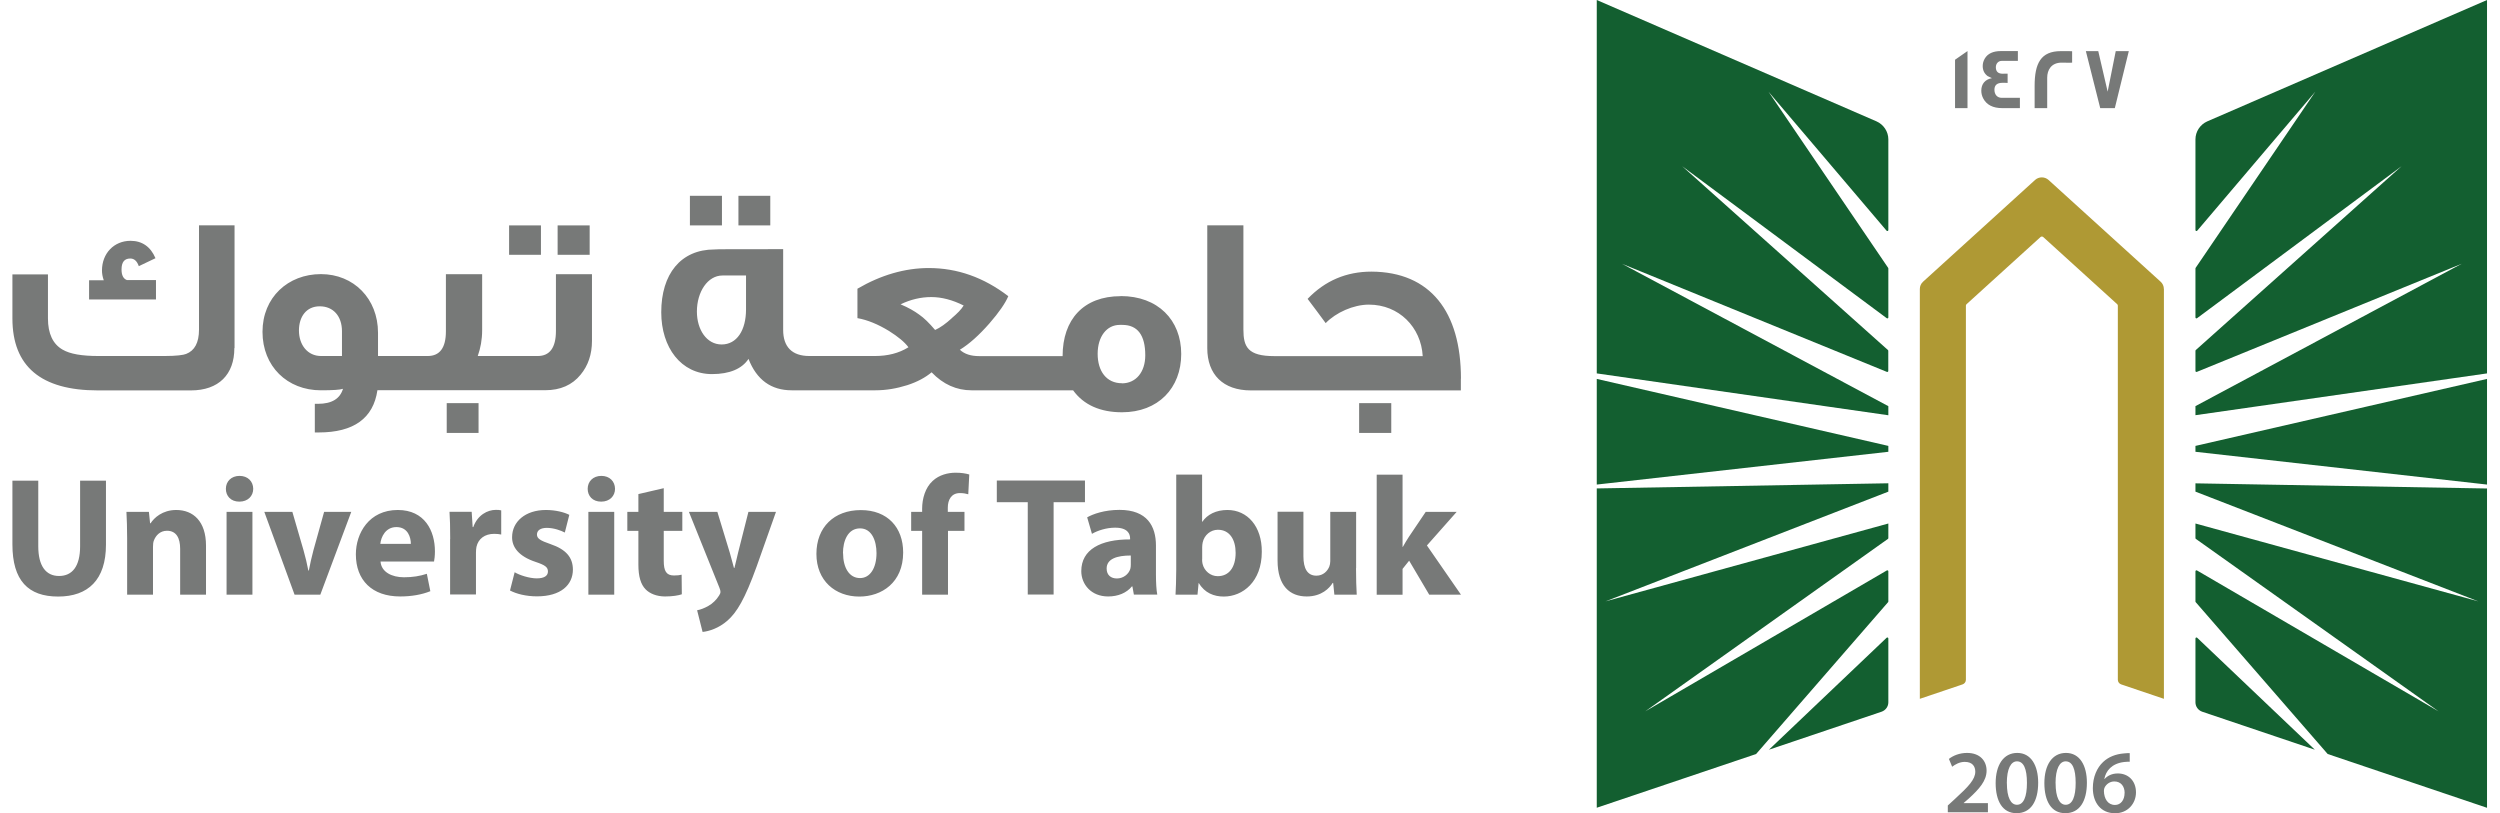
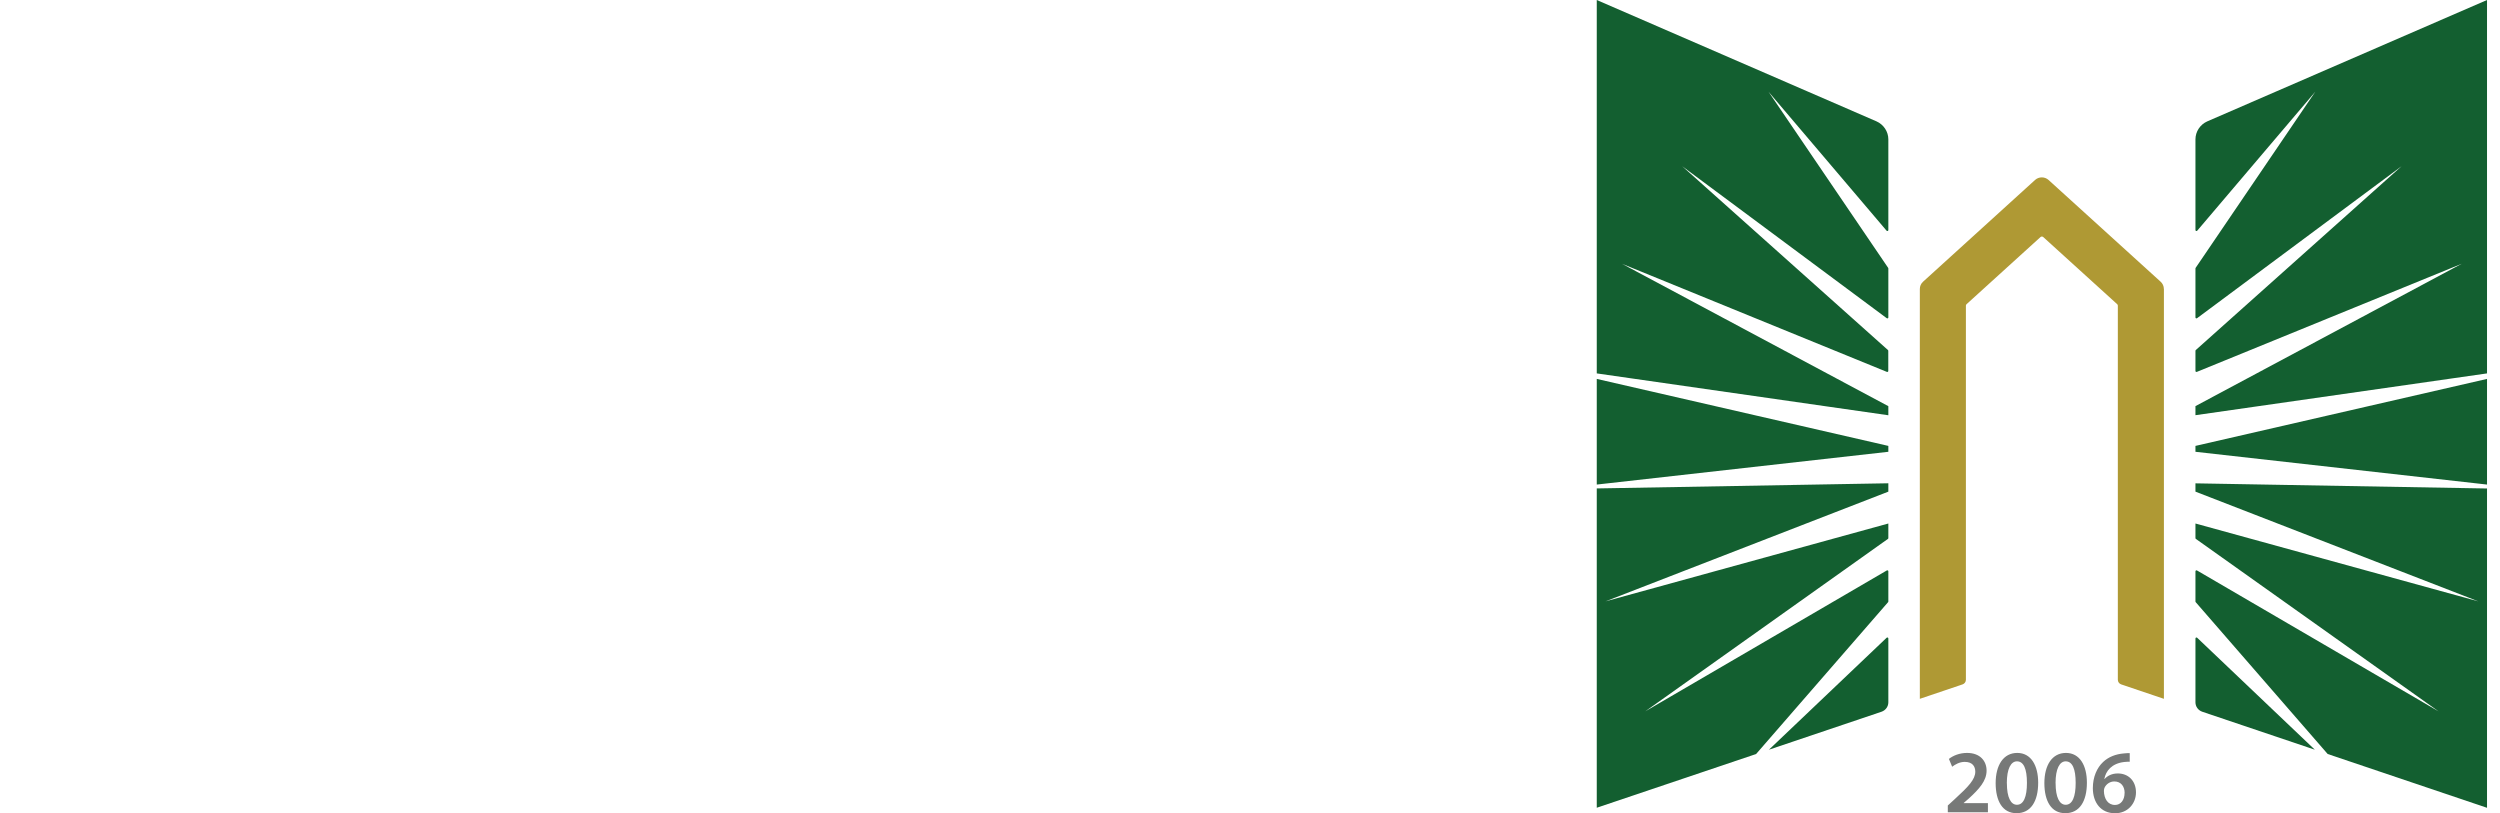
<svg xmlns="http://www.w3.org/2000/svg" width="166" height="54" viewBox="0 0 166 54" fill="none">
-   <path fill-rule="evenodd" clip-rule="evenodd" d="M45.81 13V14.967H47.938V13H45.81ZM49.032 13V14.967H51.147V13H49.032ZM12.677 25.923C14.52 25.923 15.561 24.867 15.561 23.118L15.574 23.105V14.96H13.214V21.884C13.214 22.755 12.923 23.283 12.359 23.501C12.187 23.573 11.709 23.639 10.94 23.639H6.532C5.438 23.639 4.656 23.507 4.159 23.217C3.509 22.847 3.184 22.148 3.184 21.144V18.221H0.824V21.144C0.824 24.326 2.72 25.923 6.492 25.923H12.677ZM5.915 19.884H10.357V18.597H8.428C8.189 18.511 8.07 18.273 8.07 17.897C8.07 17.402 8.262 17.165 8.653 17.165C8.912 17.165 9.098 17.336 9.217 17.673L10.324 17.145C9.999 16.379 9.436 15.99 8.667 15.99C7.573 15.99 6.771 16.821 6.771 17.963C6.771 18.148 6.804 18.372 6.89 18.61H5.915V19.884ZM29.662 28.748V26.768H31.776V28.748H29.662ZM37.026 14.967V16.92H39.154V14.967H37.026ZM33.804 14.967V16.92H35.919V14.967H33.804ZM36.914 21.976V18.214L36.907 18.207H39.307V22.636C39.307 23.534 39.048 24.279 38.551 24.88C37.994 25.566 37.205 25.91 36.211 25.91H25.061C24.789 27.777 23.483 28.715 21.163 28.715H20.904V26.814H21.11C22.038 26.814 22.581 26.471 22.774 25.817C22.581 25.883 22.111 25.916 21.308 25.916C19.075 25.916 17.43 24.326 17.43 22.035C17.43 19.745 19.128 18.201 21.308 18.201C23.489 18.201 25.1 19.837 25.1 22.095V23.639H28.402C29.197 23.639 29.608 23.098 29.608 22.002V18.207H32.015V21.916C32.015 22.557 31.909 23.111 31.723 23.639H35.707C36.503 23.639 36.914 23.085 36.914 21.976ZM21.315 23.639H22.707V21.996C22.707 20.986 22.124 20.339 21.229 20.339C20.334 20.339 19.85 21.039 19.85 21.943C19.85 22.907 20.427 23.639 21.315 23.639ZM70.557 23.646C70.557 21.21 71.949 19.666 74.409 19.666L74.415 19.659C76.881 19.659 78.433 21.243 78.433 23.507C78.433 25.771 76.901 27.375 74.501 27.375C73.056 27.375 71.956 26.886 71.253 25.916H64.504C63.523 25.916 62.628 25.527 61.859 24.721C61.448 25.065 60.918 25.355 60.248 25.573C59.539 25.797 58.836 25.916 58.134 25.916H52.565C51.2 25.916 50.238 25.216 49.701 23.83C49.27 24.484 48.455 24.84 47.275 24.84C45.227 24.84 43.907 23.078 43.907 20.735C43.907 18.201 45.194 16.564 47.447 16.564C47.447 16.544 48.965 16.544 52.001 16.544H52.002V21.91C52.002 23.025 52.585 23.639 53.739 23.639H58.101C58.943 23.639 59.685 23.454 60.321 23.058C60.063 22.708 59.625 22.352 59.029 21.976C58.306 21.534 57.603 21.243 56.934 21.124V19.171C58.492 18.26 60.089 17.798 61.674 17.798C63.563 17.798 65.32 18.418 66.951 19.666C66.758 20.128 66.334 20.742 65.698 21.474C65.002 22.266 64.352 22.847 63.735 23.223C64.047 23.514 64.471 23.646 65.022 23.646H70.557ZM47.918 22.873C48.919 22.873 49.536 21.943 49.536 20.544V20.537V18.293H47.971C46.997 18.293 46.274 19.369 46.274 20.689C46.274 21.883 46.917 22.873 47.918 22.873ZM62.091 21.91C62.436 21.758 62.814 21.481 63.205 21.124H63.199C63.556 20.821 63.835 20.544 63.987 20.286C63.252 19.917 62.529 19.725 61.84 19.725C61.15 19.725 60.467 19.884 59.798 20.207C60.321 20.425 60.726 20.662 61.031 20.887C61.349 21.105 61.7 21.448 62.091 21.91ZM72.884 23.494C72.884 24.642 73.467 25.447 74.495 25.447V25.454C75.429 25.454 76.046 24.702 76.046 23.593C76.046 22.253 75.535 21.573 74.521 21.573H74.349C73.487 21.573 72.884 22.345 72.884 23.494ZM90.246 26.768V28.748H92.38V26.768H90.246ZM97.001 25.923V25.138H97.007C97.007 20.703 94.979 18.056 91.068 18.036C89.404 18.036 87.992 18.63 86.825 19.845C87.303 20.473 87.649 20.944 87.889 21.27C87.939 21.338 87.984 21.399 88.025 21.455C88.701 20.755 89.868 20.227 90.895 20.227C92.891 20.227 94.362 21.726 94.468 23.646H84.611C82.854 23.646 82.562 23.032 82.562 21.884V14.96H80.163V23.118C80.163 24.867 81.217 25.923 83.053 25.923H97.001Z" fill="#777978" />
-   <path fill-rule="evenodd" clip-rule="evenodd" d="M61.23 39.486V35.249H60.501V33.988H61.23V33.777C61.23 33.117 61.436 32.384 61.926 31.936C62.364 31.526 62.954 31.388 63.451 31.388C63.829 31.388 64.12 31.434 64.359 31.506L64.293 32.82C64.14 32.774 63.968 32.741 63.736 32.741C63.172 32.741 62.934 33.183 62.934 33.711V33.988H64.041V35.249H62.947V39.486H61.23ZM15.893 33.309C16.463 33.309 16.814 32.932 16.814 32.457C16.808 31.962 16.456 31.599 15.906 31.599C15.356 31.599 14.998 31.969 14.998 32.457C14.998 32.932 15.323 33.309 15.893 33.309ZM15.044 33.988V39.486H16.761V33.988H15.044ZM2.541 31.916V36.272C2.541 37.578 3.045 38.245 3.92 38.245C4.795 38.245 5.319 37.611 5.319 36.272V31.916H7.036V36.166C7.036 38.502 5.849 39.611 3.86 39.611C1.872 39.611 0.824 38.549 0.824 36.146V31.916H2.541ZM8.442 35.744C8.442 35.057 8.422 34.483 8.395 33.988H9.887L9.966 34.747H9.999C10.225 34.391 10.782 33.863 11.703 33.863C12.83 33.863 13.679 34.615 13.679 36.232V39.486H11.962V36.437C11.962 35.731 11.71 35.242 11.087 35.242C10.616 35.242 10.338 35.572 10.218 35.889C10.172 35.995 10.159 36.16 10.159 36.311V39.486H8.442V35.744ZM19.413 33.988L20.155 36.542C20.288 37.005 20.387 37.44 20.473 37.882H20.507C20.593 37.427 20.686 37.018 20.811 36.542L21.521 33.988H23.324L21.269 39.486H19.559L17.55 33.988H19.413ZM26.824 38.331C26.022 38.331 25.319 37.988 25.266 37.282L25.273 37.288H28.819C28.846 37.156 28.879 36.905 28.879 36.608C28.879 35.249 28.203 33.863 26.413 33.863C24.504 33.863 23.629 35.407 23.629 36.806C23.629 38.522 24.703 39.605 26.572 39.605C27.314 39.605 28.004 39.486 28.574 39.255L28.342 38.1C27.878 38.252 27.407 38.331 26.824 38.331ZM26.32 34.998C27.102 34.998 27.281 35.704 27.281 36.113H25.253C25.299 35.658 25.598 34.998 26.32 34.998ZM29.893 35.797C29.893 34.992 29.88 34.457 29.847 33.982H31.319L31.385 34.998H31.425C31.71 34.193 32.379 33.856 32.916 33.856C33.075 33.856 33.155 33.856 33.281 33.889V35.493C33.148 35.467 33.009 35.447 32.817 35.447C32.187 35.447 31.756 35.777 31.637 36.312C31.617 36.417 31.604 36.556 31.604 36.694V39.473H29.887V35.79L29.893 35.797ZM34.173 37.997L34.169 37.994L34.176 37.988L34.173 37.997ZM33.864 39.209L34.173 37.997C34.487 38.188 35.146 38.404 35.641 38.404C36.138 38.404 36.383 38.232 36.383 37.948C36.383 37.664 36.204 37.526 35.575 37.315C34.428 36.938 33.997 36.318 34.003 35.671C34.003 34.642 34.879 33.863 36.251 33.863C36.894 33.863 37.471 34.015 37.802 34.186L37.504 35.361C37.258 35.229 36.775 35.051 36.31 35.051C35.893 35.051 35.654 35.216 35.654 35.493C35.654 35.757 35.873 35.896 36.549 36.127C37.596 36.483 38.034 37.018 38.041 37.816C38.041 38.839 37.239 39.598 35.654 39.598C34.931 39.598 34.288 39.433 33.864 39.209ZM40.838 32.457C40.838 32.932 40.487 33.309 39.917 33.309C39.346 33.309 39.022 32.932 39.022 32.457C39.022 31.969 39.38 31.599 39.93 31.599C40.48 31.599 40.831 31.962 40.838 32.457ZM39.068 39.486V33.988H40.785V39.486H39.068ZM44.073 33.988V32.417H44.067L42.389 32.807V33.988H41.654V35.249H42.389V37.499C42.389 38.278 42.548 38.806 42.867 39.13C43.139 39.413 43.603 39.605 44.159 39.605C44.643 39.605 45.054 39.539 45.273 39.46L45.26 38.16C45.141 38.193 44.968 38.212 44.749 38.212C44.239 38.212 44.073 37.909 44.073 37.242V35.249H45.306V33.988H44.073ZM47.633 33.988L48.455 36.688C48.515 36.897 48.581 37.143 48.642 37.369C48.674 37.492 48.706 37.608 48.734 37.711H48.767C48.812 37.542 48.859 37.338 48.906 37.135L48.906 37.134L48.906 37.134C48.942 36.979 48.978 36.825 49.012 36.688L49.695 33.988H51.525L50.245 37.605C49.456 39.79 48.926 40.661 48.303 41.209C47.713 41.724 47.076 41.915 46.652 41.961L46.288 40.522C46.506 40.483 46.772 40.384 47.037 40.232C47.295 40.093 47.58 39.823 47.746 39.545C47.806 39.46 47.839 39.374 47.839 39.301C47.839 39.235 47.825 39.156 47.766 39.017L45.744 33.988H47.633ZM57.06 39.612C58.538 39.612 59.969 38.689 59.97 36.685C59.969 35.023 58.935 33.87 57.16 33.87C55.383 33.87 54.21 35.005 54.21 36.78C54.21 38.556 55.456 39.612 57.06 39.612ZM57.107 38.384C56.377 38.384 55.98 37.671 55.98 36.734H55.973C55.973 35.922 56.291 35.084 57.107 35.084C57.889 35.084 58.2 35.916 58.2 36.727C58.2 37.717 57.776 38.384 57.107 38.384ZM66.188 33.348H68.243V39.479H69.96V33.348H72.042V31.909H66.188V33.348ZM75.29 39.486L75.191 38.938H75.158C74.8 39.374 74.236 39.605 73.58 39.605C72.453 39.605 71.797 38.8 71.797 37.922C71.797 36.49 73.083 35.81 75.038 35.817V35.744C75.038 35.454 74.879 35.031 74.031 35.038C73.467 35.038 72.877 35.229 72.506 35.447L72.188 34.351C72.572 34.134 73.328 33.856 74.336 33.856C76.172 33.856 76.755 34.939 76.755 36.226V38.147C76.755 38.668 76.782 39.169 76.842 39.48H75.297L75.29 39.486ZM75.085 36.886C74.183 36.886 73.481 37.097 73.481 37.751C73.481 38.193 73.772 38.41 74.163 38.41C74.581 38.41 74.939 38.133 75.052 37.777C75.078 37.691 75.085 37.586 75.085 37.486V36.886ZM78.102 37.843C78.102 38.47 78.075 39.123 78.055 39.486H79.514L79.587 38.72H79.606C79.991 39.374 80.614 39.611 81.257 39.611C82.523 39.611 83.783 38.621 83.783 36.641C83.796 34.952 82.828 33.863 81.502 33.863C80.74 33.863 80.163 34.166 79.838 34.642H79.819V31.513H78.102V37.843ZM79.852 37.447C79.832 37.361 79.819 37.262 79.819 37.15H79.825V36.338C79.825 36.226 79.838 36.12 79.858 36.021C79.964 35.519 80.395 35.176 80.866 35.176C81.662 35.176 82.046 35.849 82.046 36.707C82.046 37.691 81.589 38.258 80.859 38.258C80.362 38.258 79.964 37.902 79.852 37.447ZM90.04 37.724C90.04 38.437 90.06 39.031 90.087 39.486H88.602L88.522 38.707H88.489C88.277 39.05 87.76 39.605 86.766 39.605C85.645 39.605 84.83 38.905 84.83 37.215V33.981H86.547V36.938C86.547 37.743 86.805 38.225 87.409 38.225C87.873 38.225 88.151 37.902 88.264 37.625C88.303 37.526 88.33 37.4 88.33 37.262V33.988H90.047V37.724H90.04ZM93.15 36.311H93.13V31.52H91.413V39.492H93.13V37.776L93.567 37.229L94.9 39.486H97.008L94.747 36.219L96.723 33.988H94.668L93.547 35.651C93.415 35.856 93.276 36.08 93.15 36.311Z" fill="#777978" />
  <path fill-rule="evenodd" clip-rule="evenodd" d="M125.268 15.317C125.309 15.365 125.386 15.337 125.386 15.277V9.255C125.386 8.737 125.072 8.266 124.596 8.057L106.025 0V24.794L125.386 27.573V26.97L107.704 17.517L125.288 24.693C125.333 24.709 125.382 24.681 125.382 24.633V23.293C125.382 23.273 125.362 23.245 125.362 23.245L111.697 11.037L125.28 21.129C125.325 21.162 125.386 21.129 125.386 21.077V17.823C125.386 17.811 125.374 17.787 125.374 17.787L117.429 6.09L125.268 15.317ZM125.386 29.999V29.608L106.025 25.16V32.175L125.386 29.999ZM125.386 32.645L106.604 39.93L125.386 34.761V35.73C125.386 35.751 125.374 35.771 125.358 35.783L109.244 47.234L125.284 37.878C125.329 37.854 125.386 37.883 125.386 37.935V39.938C125.386 39.938 125.382 39.97 125.37 39.982L116.606 50.066L106.025 53.634V32.432L125.386 32.09V32.645ZM125.272 42.347L117.457 49.781L124.934 47.259C125.202 47.166 125.386 46.917 125.386 46.635V42.396C125.386 42.335 125.312 42.307 125.272 42.347Z" fill="#135F30" />
  <path d="M143.684 19.186V46.402L140.848 45.444C140.714 45.4 140.624 45.275 140.624 45.135V20.293C140.624 20.256 140.608 20.22 140.579 20.196L135.67 15.739C135.621 15.695 135.539 15.695 135.491 15.739L130.581 20.196C130.553 20.22 130.536 20.256 130.536 20.293V45.135C130.536 45.275 130.447 45.4 130.312 45.444L127.477 46.402V19.186C127.477 19.001 127.554 18.828 127.693 18.704L135.128 11.95C135.381 11.721 135.772 11.721 136.024 11.95L143.464 18.704C143.602 18.828 143.68 19.001 143.68 19.186H143.684Z" fill="#AF9934" />
  <path fill-rule="evenodd" clip-rule="evenodd" d="M145.896 15.317C145.855 15.365 145.778 15.337 145.778 15.277V9.255C145.778 8.737 146.091 8.266 146.568 8.057L165.138 0V24.794L145.778 27.569V26.966L163.46 17.513L145.871 24.693C145.827 24.709 145.778 24.681 145.778 24.633V23.293C145.778 23.273 145.798 23.245 145.798 23.245L159.463 11.037L145.884 21.129C145.839 21.162 145.778 21.129 145.778 21.077V17.823C145.778 17.811 145.79 17.787 145.79 17.787L153.735 6.09L145.896 15.317ZM145.778 29.999V29.608L165.138 25.16V32.175L145.778 29.999ZM145.778 32.645L164.56 39.93L145.778 34.761V35.73C145.778 35.751 145.79 35.771 145.806 35.783L161.92 47.234L145.88 37.878C145.835 37.854 145.778 37.883 145.778 37.935V39.938C145.778 39.938 145.782 39.97 145.794 39.982L154.558 50.066L165.138 53.638V32.436L145.778 32.094V32.645ZM145.892 42.347L153.706 49.781L146.23 47.259C145.961 47.166 145.778 46.917 145.778 46.635V42.395C145.778 42.335 145.851 42.307 145.892 42.347Z" fill="#135F30" />
  <path fill-rule="evenodd" clip-rule="evenodd" d="M129.334 53.485V53.931L129.342 53.936H131.998V53.328H130.389V53.316L130.727 53.023C131.416 52.395 131.909 51.848 131.909 51.168C131.909 50.533 131.481 49.994 130.613 49.994C130.116 49.994 129.688 50.171 129.407 50.392L129.623 50.911C129.819 50.762 130.112 50.589 130.458 50.589C130.972 50.589 131.159 50.891 131.159 51.241C131.155 51.751 130.719 52.218 129.798 53.059L129.334 53.485ZM133.9 53.996C134.842 53.996 135.335 53.215 135.335 51.969C135.335 50.83 134.862 49.994 133.945 49.994C133.029 49.994 132.511 50.802 132.511 52.005C132.515 53.183 132.959 53.996 133.9 53.996ZM133.925 53.437C133.517 53.437 133.257 52.95 133.257 52.005L133.253 52.001C133.253 51.035 133.53 50.553 133.925 50.553C134.373 50.553 134.589 51.056 134.589 51.985C134.589 52.914 134.365 53.437 133.925 53.437ZM138.57 51.969C138.57 53.215 138.077 53.996 137.136 53.996C136.195 53.996 135.75 53.183 135.746 52.005C135.746 50.802 136.264 49.994 137.18 49.994C138.097 49.994 138.57 50.83 138.57 51.969ZM136.492 52.005C136.492 52.95 136.753 53.437 137.16 53.437C137.6 53.437 137.824 52.914 137.824 51.985C137.824 51.056 137.608 50.553 137.16 50.553C136.765 50.553 136.488 51.035 136.488 52.001L136.492 52.005ZM141.414 50.581C141.416 50.581 141.419 50.581 141.422 50.581L141.414 50.585V50.581ZM141.414 50.581V50.01C141.324 50.006 141.202 50.006 141.039 50.026C140.481 50.07 140.004 50.259 139.646 50.597C139.238 50.979 138.965 51.587 138.965 52.331C138.965 53.288 139.491 54 140.444 54C141.279 54 141.829 53.356 141.829 52.616C141.829 51.832 141.304 51.357 140.627 51.357C140.232 51.357 139.935 51.51 139.743 51.727H139.727C139.825 51.188 140.22 50.694 141.043 50.597C141.19 50.581 141.306 50.577 141.414 50.581ZM140.391 51.888C140.827 51.888 141.076 52.21 141.076 52.657L141.072 52.653C141.072 53.119 140.819 53.449 140.436 53.449C139.955 53.449 139.711 53.031 139.699 52.52C139.699 52.419 139.719 52.347 139.747 52.291C139.861 52.057 140.11 51.888 140.391 51.888Z" fill="#777978" />
-   <path fill-rule="evenodd" clip-rule="evenodd" d="M129.815 7.18H130.642V3.391L129.815 3.966V7.18ZM132.952 7.18H134.117L134.121 7.172V6.496H132.919C132.601 6.496 132.43 6.263 132.43 5.957C132.43 5.652 132.61 5.499 132.96 5.499H133.139C133.241 5.507 133.306 5.507 133.306 5.507V4.891H133.147C133.05 4.895 132.997 4.895 132.98 4.895C132.679 4.895 132.524 4.755 132.524 4.465C132.524 4.232 132.679 4.043 132.911 4.043H133.987V3.391H132.862C132.345 3.391 131.986 3.556 131.791 3.886C131.701 4.039 131.652 4.204 131.652 4.381C131.652 4.666 131.758 4.887 131.978 5.052C132.1 5.117 132.198 5.165 132.263 5.189C131.807 5.274 131.558 5.575 131.558 6.022C131.558 6.203 131.603 6.376 131.685 6.533C131.909 6.963 132.333 7.18 132.952 7.18ZM137.584 4.159C137.584 4.159 137.523 4.167 137.413 4.167C137.364 4.167 137.304 4.166 137.235 4.164C137.139 4.162 137.025 4.159 136.892 4.159C136.199 4.159 135.934 4.654 135.934 5.157V7.18H135.099V5.704C135.099 4.204 135.511 3.395 136.843 3.395C137.312 3.395 137.556 3.395 137.589 3.403V4.159H137.584ZM140.424 7.18L141.353 3.395H140.485L139.948 6.086L139.324 3.395H138.501L139.455 7.18H140.424Z" fill="#777978" />
</svg>